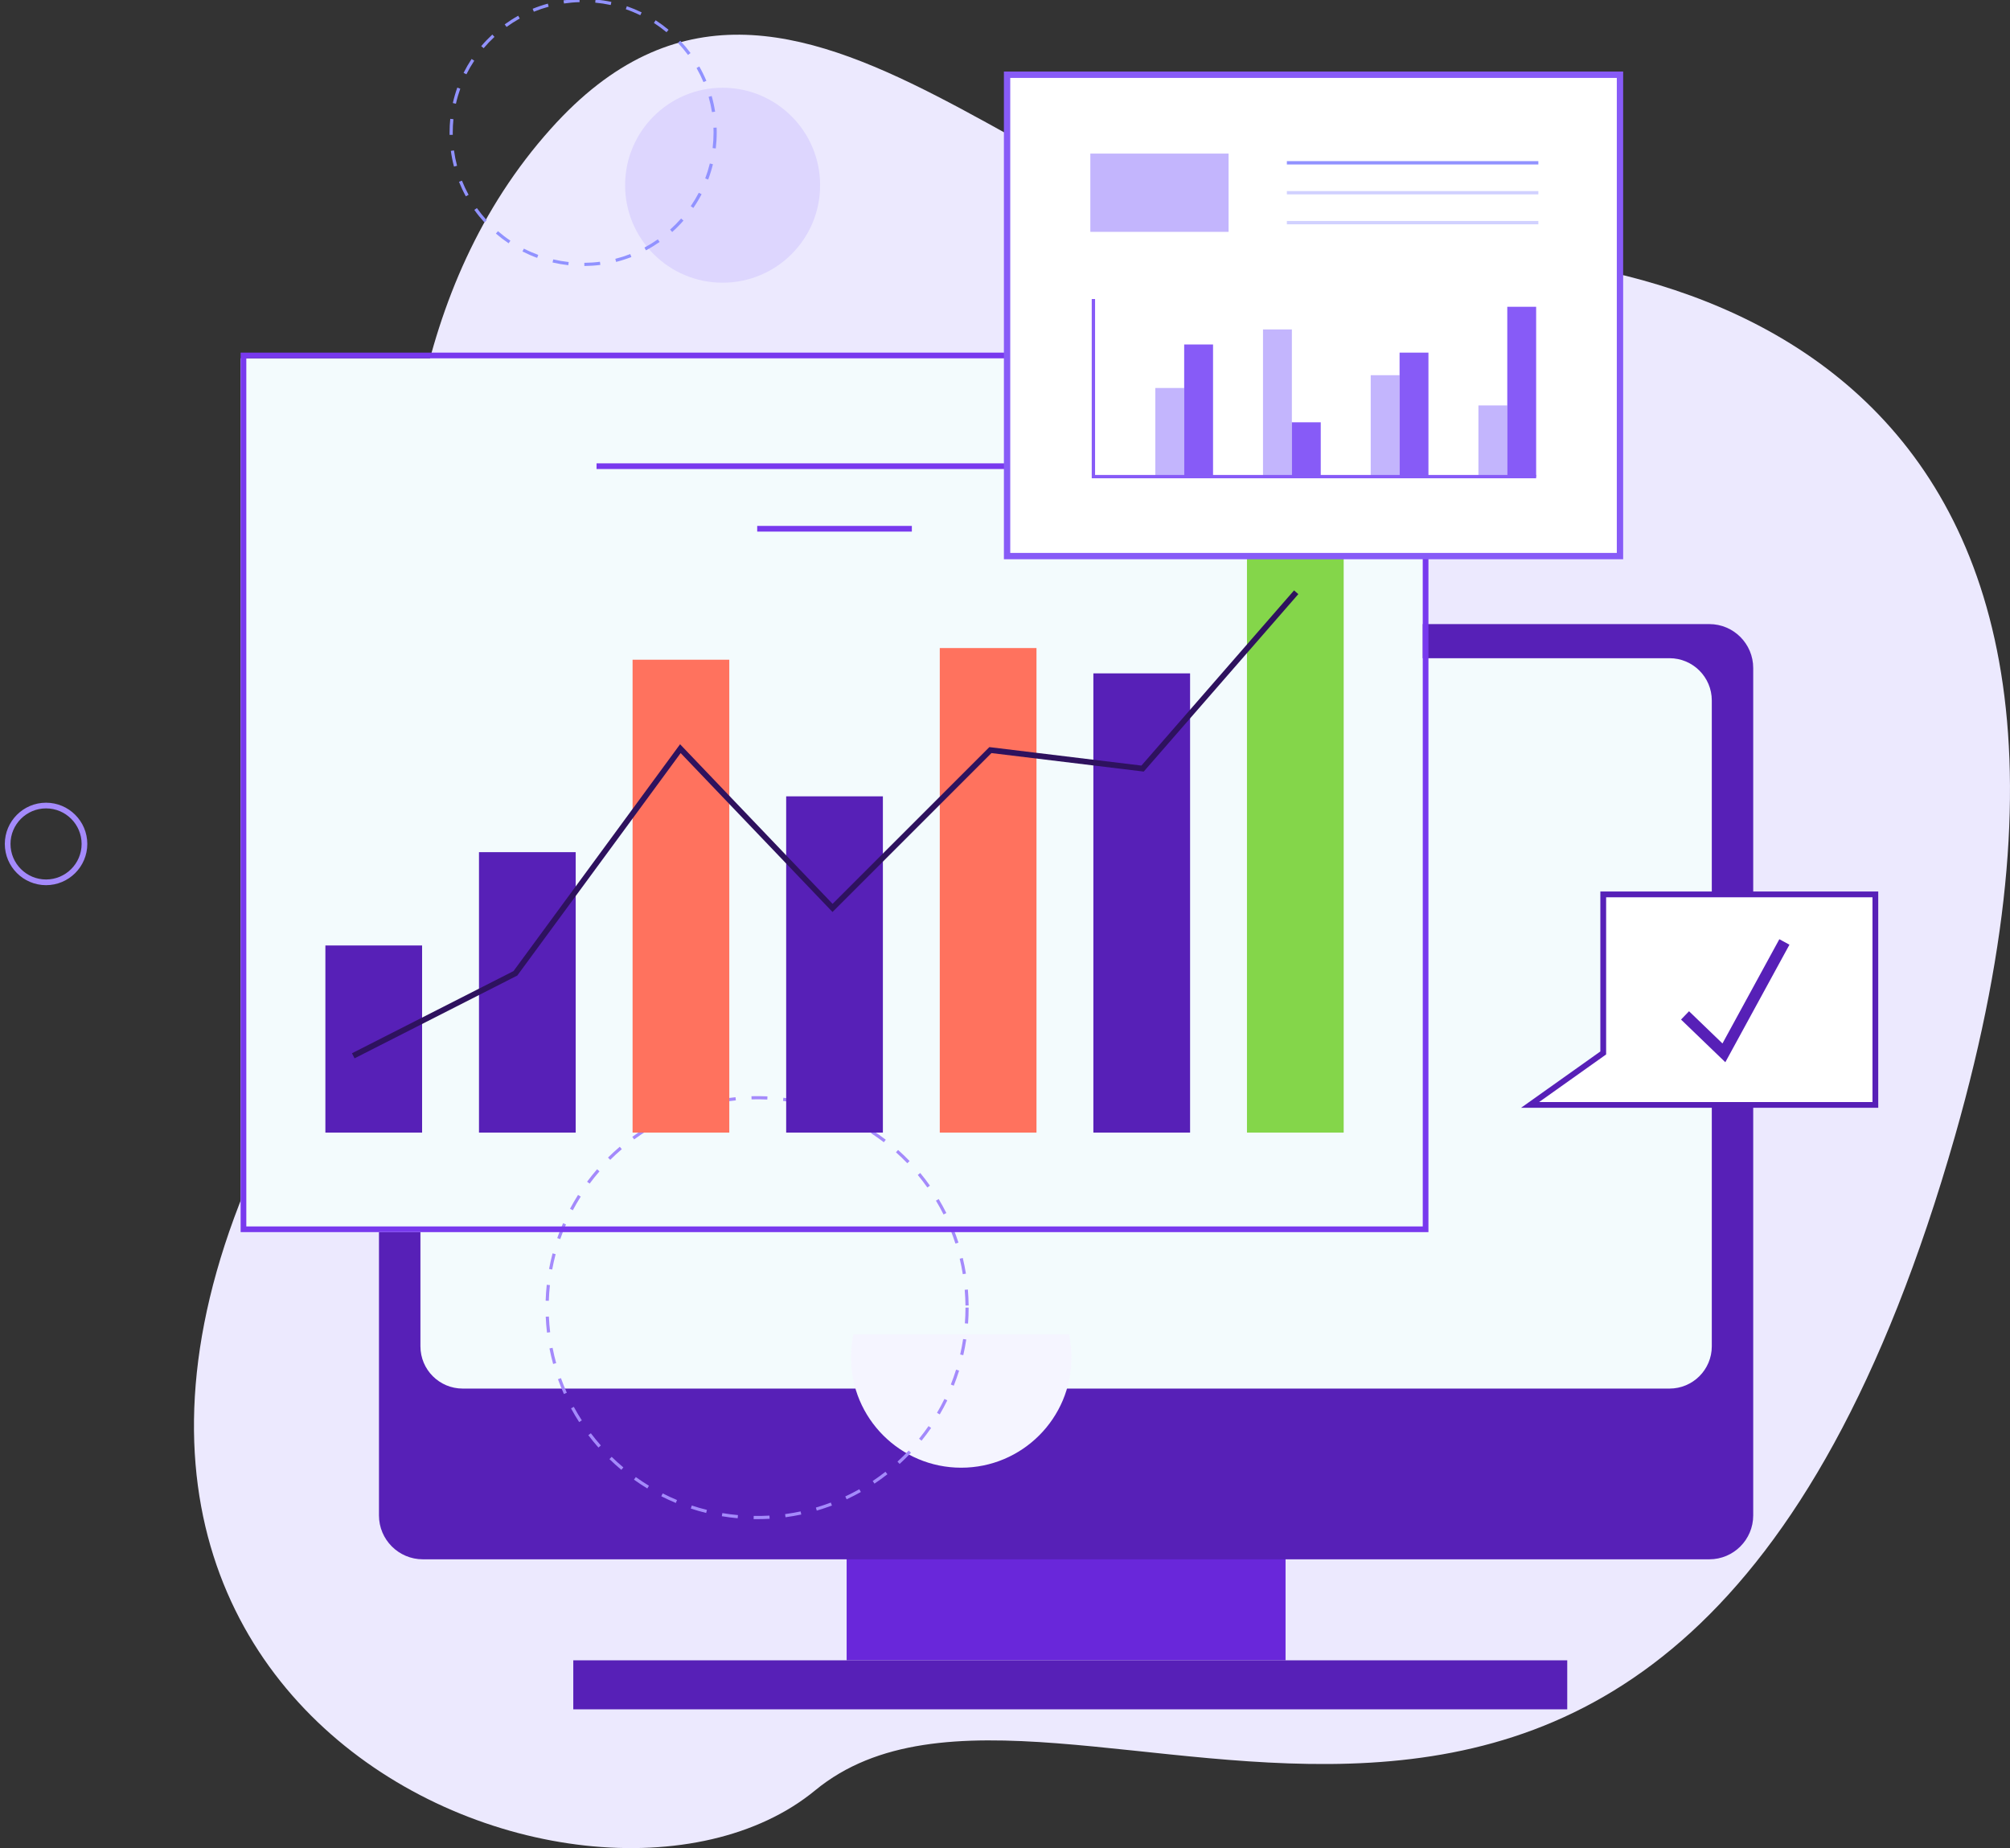
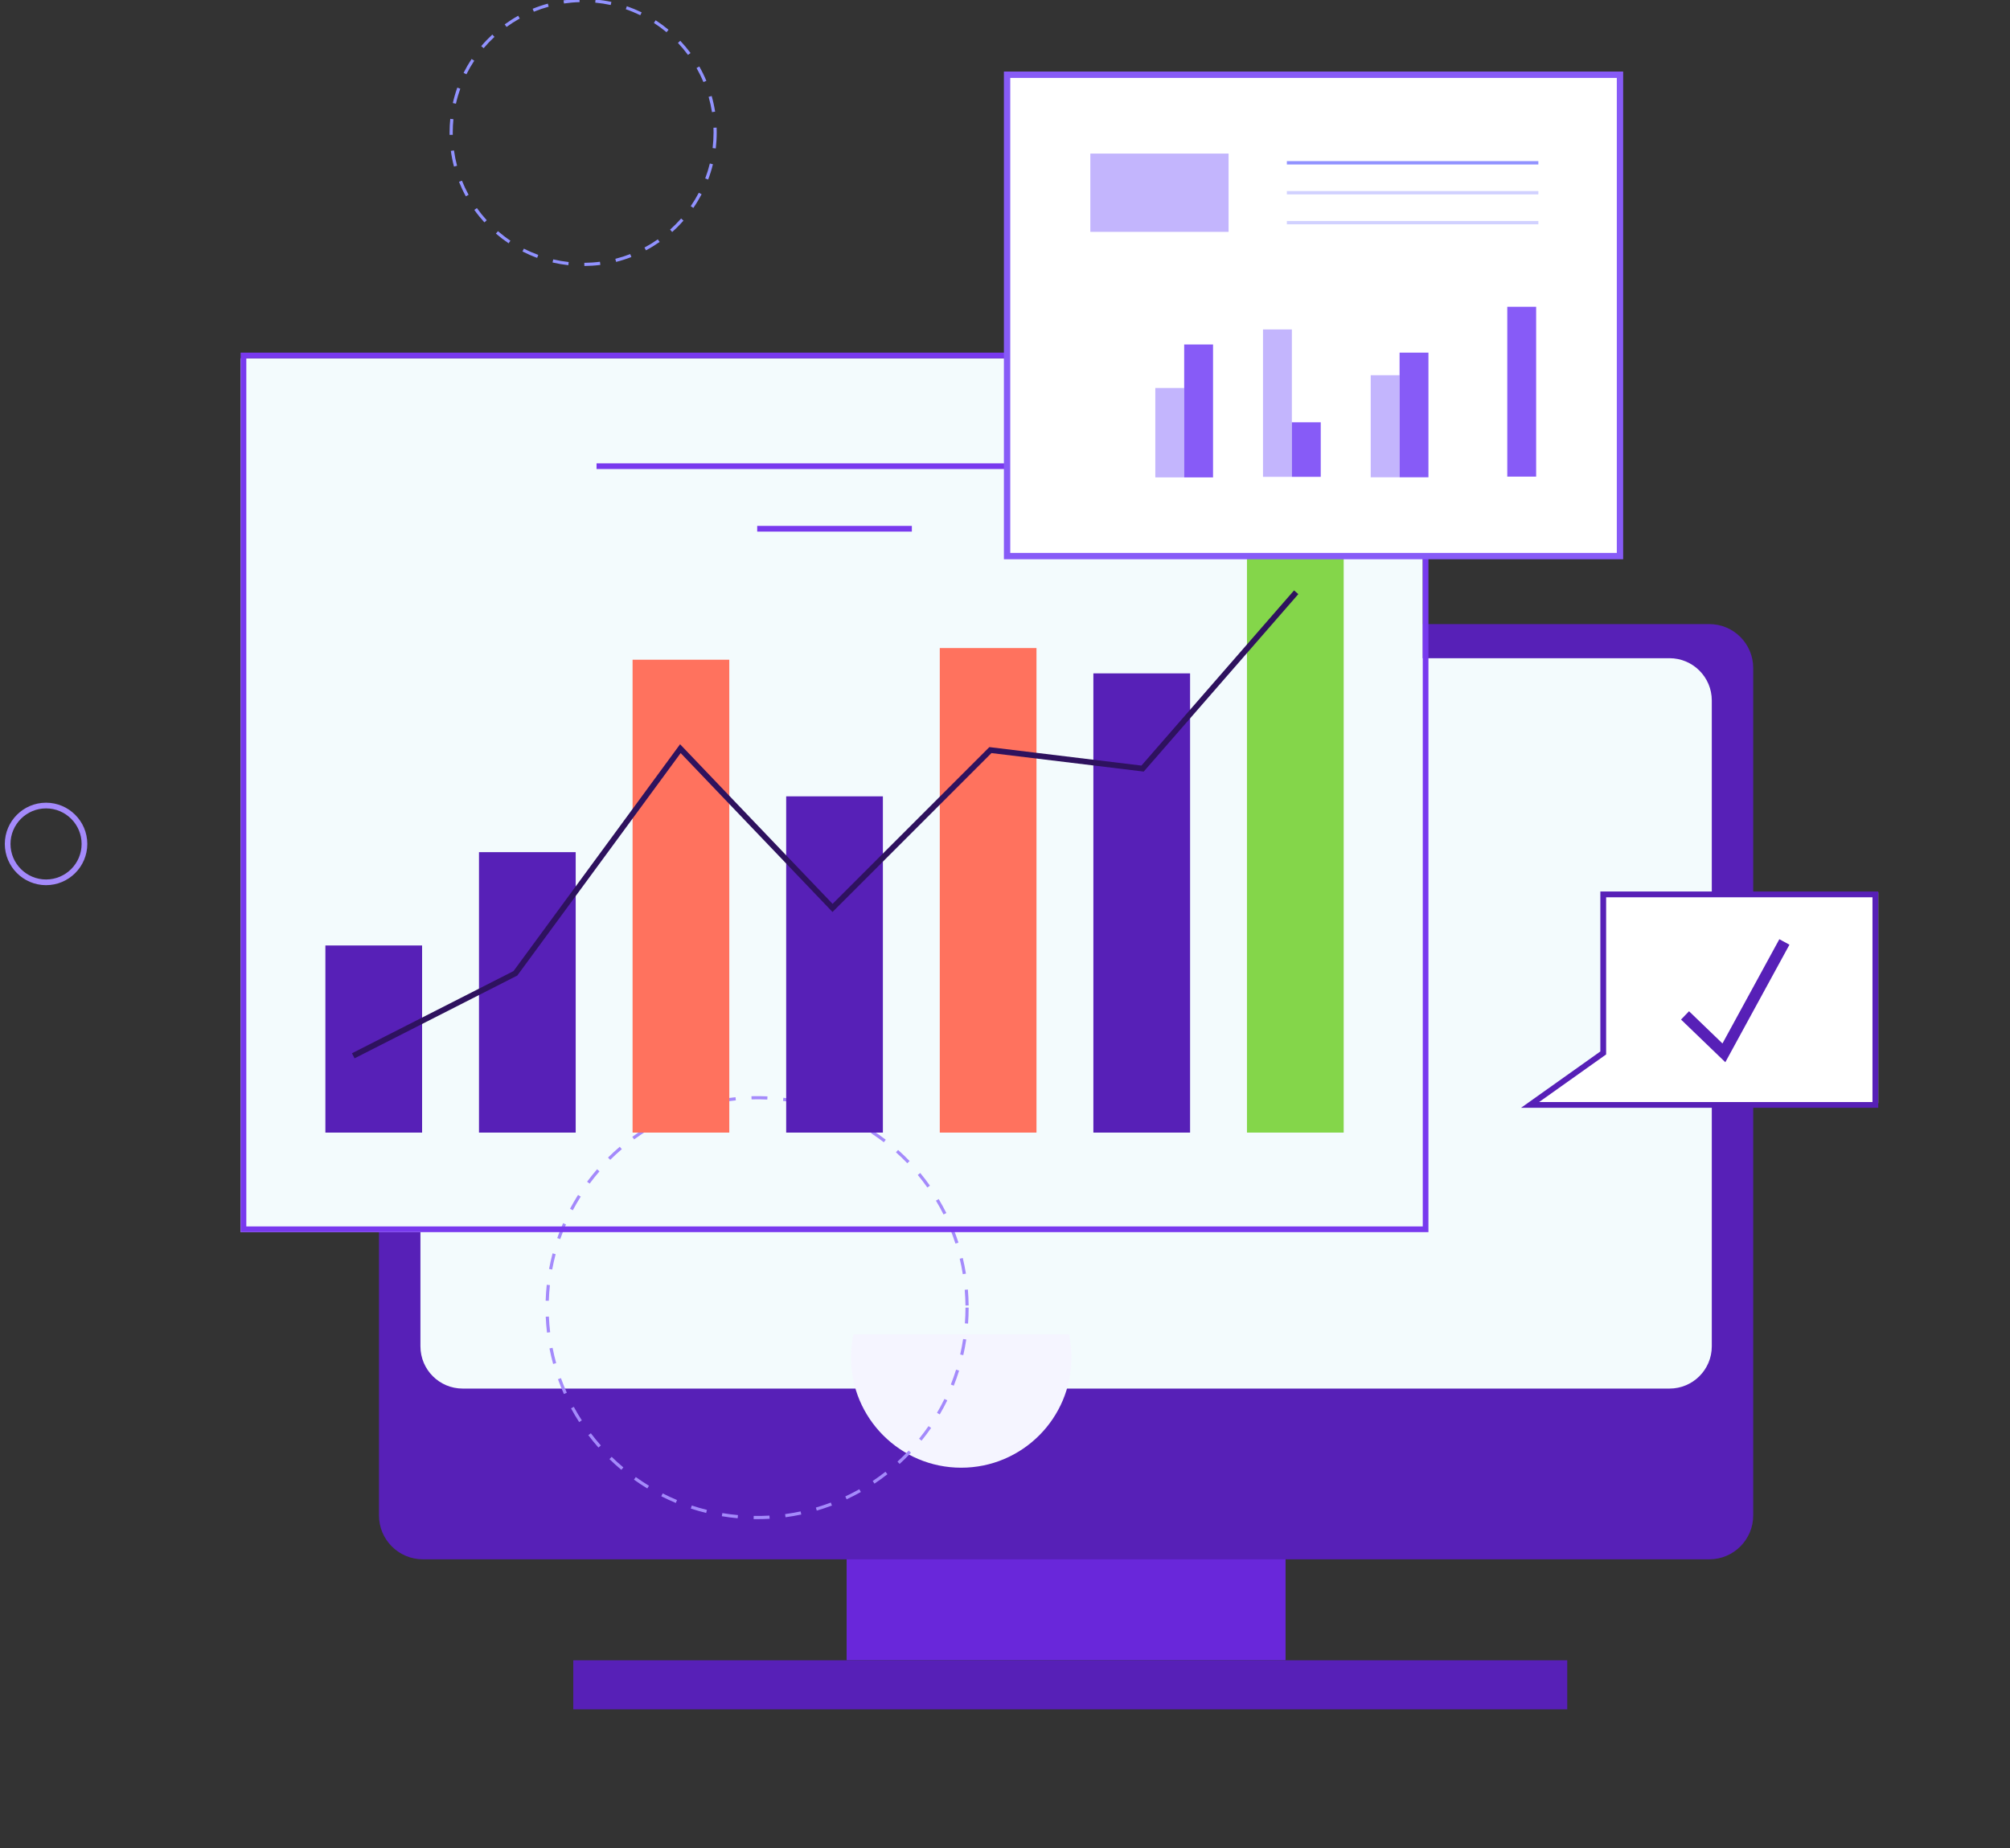
<svg xmlns="http://www.w3.org/2000/svg" xmlns:ns1="http://sodipodi.sourceforge.net/DTD/sodipodi-0.dtd" xmlns:ns2="http://www.inkscape.org/namespaces/inkscape" version="1.1" id="svg1" width="674.445" height="620.251" viewBox="0 0 674.445 620.251" ns1:docname="CUSTOM CRM (1).svg" ns2:version="1.3 (0e150ed6c4, 2023-07-21)" xml:space="preserve">
  <rect x="0" y="0" width="674.445" height="620.251" fill="#333333" stroke="none" />
  <defs id="defs1" />
  <ns1:namedview id="namedview1" pagecolor="#ffffff" bordercolor="#000000" borderopacity="0.25" ns2:showpageshadow="2" ns2:pageopacity="0.0" ns2:pagecheckerboard="0" ns2:deskcolor="#d1d1d1" ns2:zoom="0.055342685" ns2:cx="7010.8634" ns2:cy="4327.5819" ns2:window-width="1920" ns2:window-height="1121" ns2:window-x="-9" ns2:window-y="-9" ns2:window-maximized="1" ns2:current-layer="svg1">
    <ns2:page x="1.8446872e-06" y="3.638081e-05" width="674.445" height="620.251" id="page2" margin="0" bleed="0" />
  </ns1:namedview>
  <g id="g1-8" ns2:groupmode="layer" ns2:label="1" transform="translate(5354.705,-4658.632)">
    <g id="g3226" transform="translate(2146.516,57.496)">
-       <path id="path3186" class="s0" d="m -7393.63,4950.93 c 22.782,-37.306 32.275,-81.067 28.762,-124.638 -4.367,-53.918 0.664,-128.625 48.507,-181.973 83.06,-92.838 171.721,49.551 271.393,42.337 99.672,-7.309 275.57,30.091 199.724,295.789 -95.97,336.133 -299.681,151.407 -382.457,219.564 -76.51,63.031 -301.39,-29.522 -165.93,-251.079 z" style="fill:#ece9fe;fill-opacity:1;stroke-width:0.949" />
      <g id="g3225" transform="matrix(0.914,0,0,0.914,-619.508,355.288)">
        <g id="g3190" transform="translate(-6049.928,627.376)">
          <path id="path3187" d="m -1007.352,4627.633 h -161.131 v -59.12 h 161.131 z" style="fill:#6927da;fill-opacity:1;fill-rule:evenodd;stroke:none;stroke-width:1.333" />
          <path id="path3188" d="m -835.665,4574.424 c 0,8.898 -7.215,16.121 -16.108,16.121 h -472.275 c -8.906,0 -16.124,-7.222 -16.124,-16.121 v -311.168 c 0,-8.906 7.218,-16.12 16.124,-16.12 h 472.275 c 8.893,0 16.108,7.23 16.108,16.12 z" style="fill:#5720b7;fill-opacity:1;fill-rule:evenodd;stroke:none;stroke-width:1.333" />
          <path id="path3189" d="m -850.87,4512.329 c 0,8.575 -6.957,15.521 -15.524,15.521 h -443.047 c -8.574,0 -15.51,-6.946 -15.51,-15.521 v -237.15 c 0,-8.572 6.936,-15.517 15.51,-15.517 h 443.047 c 8.567,0 15.524,6.946 15.524,15.517 z" style="fill:#f3fbfd;fill-opacity:1;fill-rule:evenodd;stroke:none;stroke-width:1.333" />
          <path id="path3190" d="m -903.938,4645.633 h -364.897 v -18 h 364.897 z" style="fill:#5720b7;fill-opacity:1;fill-rule:evenodd;stroke:none;stroke-width:1.333" />
        </g>
        <rect style="fill:#f3fbfd;fill-opacity:1;stroke-width:42.956;paint-order:markers fill stroke" id="rect3190" width="433.98" height="320.855" x="-7440.89" y="4776.921" />
        <g transform="matrix(0.047,0,0,-0.047,-7656.264,5443.668)" id="g3191" style="fill:#ddd6fe;fill-opacity:1">
-           <path id="path3191" style="fill:#ddd6fe;fill-opacity:1;fill-rule:nonzero;stroke:none" d="m 8347.24,14776.9 c -420.6,0 -761.57,340.9 -761.57,761.5 0,420.6 340.97,761.6 761.57,761.6 420.61,0 761.58,-341 761.58,-761.6 0,-420.6 -340.97,-761.5 -761.58,-761.5" />
-         </g>
+           </g>
        <path id="path3192" style="fill:#f5f5ff;fill-opacity:1;fill-rule:nonzero;stroke:none;stroke-width:0.047" d="m -7176.348,5184.283 c -22.348,0 -40.466,-18.119 -40.466,-40.467 0,-2.914 0.307,-5.754 0.892,-8.491 h 79.15 c 0.583,2.737 0.891,5.577 0.891,8.491 0,22.348 -18.114,40.467 -40.467,40.467" />
        <path id="path3193" style="fill:#a48afb;fill-opacity:1;fill-rule:nonzero;stroke:none;stroke-width:0.047" d="m -7247.535,5049.096 c -1.921,-0.094 -3.869,-0.116 -5.782,-0.065 l -0.036,-1.166 c 1.942,-0.051 3.919,-0.028 5.868,0.065 z m -17.276,1.1 -0.204,-1.147 c 1.911,-0.34 3.866,-0.615 5.811,-0.811 l 0.118,1.156 c -1.916,0.196 -3.842,0.466 -5.726,0.802 z m 28.741,0.322 c -1.876,-0.378 -3.795,-0.69 -5.706,-0.928 l 0.143,-1.156 c 1.94,0.238 3.889,0.555 5.793,0.942 z m -39.925,2.564 -0.377,-1.1 c 1.844,-0.629 3.735,-1.198 5.623,-1.683 l 0.291,1.129 c -1.859,0.48 -3.722,1.035 -5.537,1.655 z m 51.043,0.574 c -1.802,-0.657 -3.653,-1.259 -5.498,-1.781 l 0.316,-1.119 c 1.875,0.527 3.753,1.138 5.584,1.809 z m -61.653,3.973 -0.539,-1.035 c 1.73,-0.9 3.512,-1.744 5.299,-2.513 l 0.46,1.073 c -1.761,0.755 -3.516,1.59 -5.22,2.476 z m 72.176,0.825 c -1.685,-0.928 -3.424,-1.804 -5.17,-2.597 l 0.484,-1.063 c 1.772,0.807 3.537,1.697 5.248,2.639 z m -81.984,5.273 -0.688,-0.942 c 1.571,-1.152 3.207,-2.252 4.862,-3.282 l 0.615,0.988 c -1.629,1.016 -3.241,2.103 -4.789,3.236 z m 91.659,1.049 c -1.523,-1.166 -3.11,-2.294 -4.718,-3.343 l 0.638,-0.975 c 1.632,1.068 3.244,2.21 4.789,3.394 z m -100.445,6.453 -0.822,-0.825 c 1.384,-1.375 2.836,-2.714 4.318,-3.977 l 0.757,0.886 c -1.459,1.245 -2.889,2.564 -4.253,3.917 z m 109.058,1.254 c -1.331,-1.385 -2.731,-2.737 -4.161,-4.014 l 0.777,-0.867 c 1.452,1.296 2.873,2.667 4.225,4.075 z m -116.623,7.484 -0.936,-0.695 c 1.162,-1.562 2.397,-3.105 3.674,-4.579 l 0.881,0.765 c -1.256,1.45 -2.474,2.97 -3.619,4.509 z m 123.983,1.422 c -1.11,-1.571 -2.29,-3.115 -3.512,-4.593 l 0.899,-0.741 c 1.24,1.501 2.441,3.068 3.564,4.658 z m -130.15,8.355 -1.03,-0.545 c 0.913,-1.72 1.903,-3.432 2.944,-5.082 l 0.985,0.625 c -1.024,1.623 -1.999,3.306 -2.899,5.003 z m 136.09,1.548 c -0.859,-1.711 -1.795,-3.413 -2.784,-5.064 l 1.003,-0.597 c 1.002,1.669 1.949,3.399 2.821,5.138 z m -140.713,9.055 -1.101,-0.387 c 0.643,-1.842 1.363,-3.683 2.142,-5.469 l 1.069,0.466 c -0.769,1.762 -1.478,3.572 -2.11,5.39 z m 145.081,1.637 c -0.587,-1.828 -1.254,-3.655 -1.981,-5.432 l 1.076,-0.443 c 0.741,1.809 1.417,3.66 2.014,5.516 z m -148.038,9.53 -1.145,-0.214 c 0.354,-1.916 0.786,-3.842 1.285,-5.726 l 1.126,0.298 c -0.49,1.856 -0.915,3.753 -1.266,5.642 z m 150.743,1.702 c -0.303,-1.898 -0.69,-3.805 -1.138,-5.67 l 1.133,-0.271 c 0.457,1.893 0.843,3.828 1.156,5.754 z m -151.978,9.782 -1.165,-0.037 c 0.059,-1.949 0.2,-3.921 0.407,-5.851 l 1.159,0.126 c -0.205,1.902 -0.34,3.842 -0.401,5.763 z m 152.957,1.73 c -0.024,-1.926 -0.118,-3.87 -0.276,-5.777 l 1.162,-0.098 c 0.167,1.935 0.261,3.907 0.28,5.861 z m 0.951,6.639 -1.162,-0.084 c 0.14,-1.912 0.214,-3.856 0.214,-5.777 h 1.166 c 0,1.954 -0.071,3.926 -0.219,5.861 z m -154.577,3.315 c -0.229,-1.935 -0.385,-3.903 -0.467,-5.851 l 1.164,-0.046 c 0.083,1.916 0.236,3.856 0.46,5.758 z m 152.823,8.281 -1.137,-0.256 c 0.429,-1.87 0.792,-3.781 1.081,-5.679 l 1.152,0.172 c -0.29,1.93 -0.663,3.87 -1.097,5.763 z m -150.575,3.231 c -0.519,-1.879 -0.97,-3.805 -1.343,-5.716 l 1.144,-0.224 c 0.367,1.884 0.812,3.777 1.323,5.628 z m 147.082,7.978 -1.081,-0.434 c 0.708,-1.781 1.357,-3.618 1.93,-5.455 l 1.114,0.35 c -0.583,1.86 -1.24,3.725 -1.963,5.539 z m -143.116,3.054 c -0.796,-1.776 -1.534,-3.609 -2.192,-5.437 l 1.098,-0.396 c 0.648,1.804 1.374,3.604 2.158,5.357 z m 137.969,7.493 -1.007,-0.588 c 0.97,-1.66 1.894,-3.376 2.732,-5.101 l 1.049,0.513 c -0.857,1.753 -1.79,3.492 -2.775,5.176 z m -132.379,2.812 c -1.058,-1.641 -2.063,-3.338 -2.99,-5.045 l 1.026,-0.559 c 0.912,1.683 1.903,3.357 2.945,4.975 z m 125.697,6.835 -0.905,-0.732 c 1.21,-1.497 2.38,-3.054 3.471,-4.63 l 0.956,0.667 c -1.105,1.599 -2.294,3.18 -3.522,4.695 z m -118.617,2.518 c -1.291,-1.464 -2.54,-2.993 -3.716,-4.546 l 0.93,-0.704 c 1.158,1.529 2.39,3.035 3.659,4.476 z m 110.567,6.019 -0.785,-0.863 c 1.417,-1.292 2.804,-2.658 4.122,-4.052 l 0.849,0.797 c -1.339,1.417 -2.747,2.802 -4.186,4.117 z m -102.165,2.163 c -1.494,-1.25 -2.961,-2.574 -4.356,-3.935 l 0.814,-0.835 c 1.375,1.338 2.818,2.644 4.29,3.879 z m 92.932,5.064 -0.648,-0.97 c 1.597,-1.068 3.172,-2.205 4.682,-3.39 l 0.718,0.919 c -1.532,1.203 -3.131,2.359 -4.752,3.441 z m -83.395,1.776 c -1.663,-1.012 -3.311,-2.103 -4.898,-3.24 l 0.68,-0.947 c 1.562,1.119 3.186,2.191 4.823,3.189 z m 73.183,3.982 -0.494,-1.054 c 1.737,-0.816 3.465,-1.702 5.136,-2.644 l 0.572,1.012 c -1.696,0.956 -3.45,1.86 -5.214,2.686 z m -62.72,1.343 c -1.8,-0.751 -3.594,-1.581 -5.332,-2.466 l 0.528,-1.04 c 1.712,0.872 3.479,1.688 5.253,2.429 z m 51.753,2.807 -0.328,-1.119 c 1.841,-0.541 3.685,-1.161 5.481,-1.837 l 0.412,1.091 c -1.821,0.685 -3.695,1.315 -5.565,1.865 z m -40.608,0.867 c -1.895,-0.471 -3.793,-1.016 -5.64,-1.627 l 0.365,-1.105 c 1.82,0.602 3.689,1.138 5.555,1.599 z m 29.135,1.571 -0.155,-1.156 c 1.904,-0.256 3.82,-0.588 5.696,-0.988 l 0.242,1.142 c -1.904,0.406 -3.85,0.741 -5.782,1.002 z m -17.567,0.368 c -1.946,-0.172 -3.903,-0.429 -5.82,-0.751 l 0.193,-1.147 c 1.888,0.317 3.817,0.564 5.733,0.737 z m 7.131,0.326 c -0.425,0 -0.849,0 -1.273,-0.012 l 0.024,-1.166 c 1.92,0.028 3.87,-0.014 5.781,-0.121 l 0.071,1.161 c -1.518,0.089 -3.065,0.135 -4.595,0.135" />
        <g transform="matrix(0.049,0,0,-0.049,-7656.264,5443.668)" id="g3194">
          <path id="path3194" style="fill:#9192ff;fill-opacity:1;fill-rule:nonzero;stroke:none" d="m 6818.16,16266.1 -3.46,23.5 c 39.38,5.8 79.65,9.3 119.7,10.4 l 0.64,-23.8 c -39.11,-1 -78.43,-4.4 -116.88,-10.1 z m 350.09,-11.4 c -38.05,8.2 -77.06,14.2 -115.96,17.8 l 2.18,23.6 c 39.84,-3.7 79.8,-9.8 118.79,-18.2 z m -575.96,-50.3 -8.98,22 c 36.98,15.1 75.26,28.1 113.79,38.6 l 6.26,-22.9 c -37.6,-10.3 -74.96,-23 -111.07,-37.7 z m 797.37,-26.3 c -35.06,17.1 -71.53,32.3 -108.38,45 l 7.77,22.5 c 37.75,-13.1 75.11,-28.6 111.04,-46.1 z m -1001.83,-87.7 -13.97,19.2 c 32.32,23.5 66.37,45.3 101.22,64.7 l 11.57,-20.7 c -34.02,-19 -67.27,-40.3 -98.82,-63.2 z m 1198.5,-39.6 c -29.99,25 -61.79,48.4 -94.51,69.6 l 12.92,19.9 c 33.52,-21.7 66.08,-45.6 96.79,-71.2 z m -1370.17,-119.7 -18.14,15.4 c 25.82,30.4 53.76,59.6 83.05,86.8 l 16.17,-17.4 c -28.59,-26.6 -55.88,-55.1 -81.08,-84.8 z m 1531.03,-50.5 c -23.19,31.3 -48.53,61.6 -75.33,89.9 l 17.27,16.3 c 27.45,-29 53.4,-60 77.16,-92 z m -1660.09,-145 -21.25,10.6 c 17.83,35.7 38.04,70.7 60.08,104.1 l 19.84,-13.1 c -21.52,-32.6 -41.25,-66.8 -58.67,-101.6 z m 1775.91,-58.4 c -15.06,35.9 -32.48,71.3 -51.78,105.2 l 20.66,11.7 c 19.76,-34.7 37.6,-70.9 53.04,-107.7 z m -1854.53,-162.3 -23.19,5.2 c 8.77,39 20.02,77.9 33.43,115.5 l 22.39,-8 c -13.09,-36.7 -24.07,-74.6 -32.63,-112.7 z m 1918.36,-63 c -6.04,38.5 -14.48,77.1 -25.09,114.6 l 22.86,6.4 c 10.88,-38.3 19.53,-77.8 25.71,-117.4 z m -1965.76,-170.4 c -0.11,6 -0.16,12.1 -0.15,18.1 0,34 1.72,68.3 5.11,101.9 l 23.64,-2.4 c -3.31,-32.8 -4.98,-66.3 -4.98,-99.5 -0.02,-5.9 0.04,-11.8 0.15,-17.7 z m 1994.2,-101.8 -23.6,2.8 c 4.61,38.6 6.95,78 6.95,117.1 0,11.8 -0.21,23.7 -0.63,35.5 l 23.75,0.9 c 0.42,-12.1 0.64,-24.3 0.64,-36.4 0,-40 -2.39,-80.4 -7.11,-119.9 z m -1961.37,-135.8 c -10.18,38.6 -18.11,78.2 -23.56,117.8 l 23.55,3.3 c 5.32,-38.7 13.06,-77.4 22.99,-115.1 z m 1904.43,-97.3 -22.23,8.4 c 13.76,36.5 25.43,74.2 34.68,112.1 l 23.08,-5.6 c -9.47,-38.9 -21.43,-77.5 -35.53,-114.9 z M 6082.57,14821 c -19.14,35.1 -36.31,71.7 -51.06,108.7 l 22.08,8.8 c 14.4,-36.2 31.16,-71.8 49.84,-106.1 z m 1704.67,-87.1 -19.6,13.4 c 22.1,32.2 42.45,66 60.5,100.6 l 21.06,-11 c -18.48,-35.4 -39.33,-70.1 -61.96,-103 z M 6221.8,14625.8 c -26.91,29.5 -52.3,60.9 -75.48,93.4 l 19.35,13.8 c 22.64,-31.7 47.43,-62.4 73.7,-91.2 z m 1407.02,-72.1 -15.85,17.7 c 29.04,26 56.83,54 82.6,83.3 l 17.83,-15.6 c -26.37,-30.1 -54.84,-58.8 -84.58,-85.4 z M 6403.37,14469 c -33.09,22.3 -65.21,46.8 -95.48,72.9 l 15.53,18 c 29.55,-25.5 60.92,-49.5 93.24,-71.2 z m 1028.93,-52.7 -11.19,20.9 c 34.33,18.3 67.95,39 99.94,61.4 l 13.62,-19.5 c -32.76,-22.9 -67.21,-44.1 -102.37,-62.8 z m -815.19,-56.5 c -37.47,13.7 -74.54,29.9 -110.17,48.1 l 10.82,21.2 c 34.77,-17.8 70.95,-33.6 107.52,-47 z m 591.48,-30.2 -5.85,23 c 37.8,9.6 75.39,21.6 111.73,35.7 l 8.59,-22.2 c -37.23,-14.4 -75.74,-26.7 -114.47,-36.5 z m -357.87,-24.6 c -39.75,4.4 -79.59,11.2 -118.42,20.3 l 5.42,23.1 c 37.9,-8.8 76.81,-15.5 115.61,-19.8 z m 119.98,-6.1 -0.21,23.8 c 39.12,0.3 78.49,3 117.03,8 l 3.02,-23.6 c -39.46,-5.1 -79.78,-7.8 -119.84,-8.2" />
        </g>
        <path id="path3195" style="fill:#a48afb;fill-opacity:1;fill-rule:nonzero;stroke:none;stroke-width:0.042" d="m -7512.318,4942.186 c -7.198,0 -13.053,5.856 -13.053,13.053 0,7.197 5.855,13.053 13.053,13.053 7.197,0 13.053,-5.856 13.053,-13.053 0,-7.197 -5.856,-13.053 -13.053,-13.053 z m 0,28.194 c -8.349,0 -15.142,-6.792 -15.142,-15.141 0,-8.35 6.793,-15.141 15.142,-15.141 8.349,0 15.141,6.792 15.141,15.141 0,8.35 -6.792,15.141 -15.141,15.141" />
        <path id="path3196" style="fill:#7839ee;fill-opacity:1;fill-rule:nonzero;stroke:none;stroke-width:0.042" d="m -7438.801,5095.688 h 431.891 v -318.767 h -431.891 v 318.767 m 433.98,2.088 h -436.069 v -322.944 h 436.069 v 322.944" />
        <path id="path3197" style="fill:#5720b7;fill-opacity:1;fill-rule:nonzero;stroke:none;stroke-width:0.042" d="m -7374.269,5061.228 h -35.504 v -68.706 h 35.504 v 68.706" />
        <path id="path3198" style="fill:#5720b7;fill-opacity:1;fill-rule:nonzero;stroke:none;stroke-width:0.042" d="m -7317.881,5061.228 h -35.504 v -102.97 h 35.504 v 102.97" />
        <path id="path3199" style="fill:#ff725e;fill-opacity:1;fill-rule:nonzero;stroke:none;stroke-width:0.042" d="m -7261.492,5061.228 h -35.504 v -173.635 h 35.504 v 173.635" />
        <path id="path3200" style="fill:#5720b7;fill-opacity:1;fill-rule:nonzero;stroke:none;stroke-width:0.042" d="m -7205.105,5061.228 h -35.503 v -123.466 h 35.503 v 123.466" />
        <path id="path3201" style="fill:#ff725e;fill-opacity:1;fill-rule:nonzero;stroke:none;stroke-width:0.042" d="m -7148.716,5061.228 h -35.504 v -177.917 h 35.504 v 177.917" />
        <path id="path3202" style="fill:#5720b7;fill-opacity:1;fill-rule:nonzero;stroke:none;stroke-width:0.042" d="m -7092.328,5061.228 h -35.504 v -168.623 h 35.504 v 168.623" />
        <path id="path3203" style="fill:#84d64a;fill-opacity:1;fill-rule:nonzero;stroke:none;stroke-width:0.042" d="m -7071.443,5061.228 h 35.504 v -230.233 h -35.504 z" />
        <path id="path3204" style="fill:#2e125e;fill-opacity:1;fill-rule:nonzero;stroke:none;stroke-width:0.042" d="m -7399.067,5033.965 -0.947,-1.863 59.3,-30.17 61.156,-83.296 55.988,58.602 57.558,-57.558 55.825,6.783 56.025,-64.325 1.571,1.37 -56.752,65.16 -55.908,-6.792 -58.352,58.352 -55.745,-58.352 -59.976,81.692 -59.742,30.395" />
        <path id="path3205" style="fill:#7839ee;fill-opacity:1;fill-rule:nonzero;stroke:none;stroke-width:0.042" d="m -7135.488,4817.575 h -174.735 v -2.088 h 174.735 v 2.088" />
        <path id="path3206" style="fill:#7839ee;fill-opacity:1;fill-rule:nonzero;stroke:none;stroke-width:0.042" d="m -7194.47,4840.548 h -56.772 v -2.088 h 56.772 v 2.088" />
        <g transform="matrix(0.095,0,0,-0.095,-8388.189,5996.518)" id="g3207">
          <path id="path3207" style="fill:#ffffff;fill-opacity:1;fill-rule:nonzero;stroke:none" d="m 15247.7,10773.2 v -613.3 l -282.9,-200.97 h 282.9 1052.3 v 814.27 h -1052.3" />
        </g>
        <g transform="matrix(0.095,0,0,-0.095,-8388.189,5996.518)" id="g3208" style="fill:#5720b7;fill-opacity:1">
          <path id="path3208" style="fill:#5720b7;fill-opacity:1;fill-rule:nonzero;stroke:none" d="m 14989.5,9963.27 h 1288.2 v 791.43 h -1029.3 v -607.5 z m 1310.5,-22.31 h -1380.4 l 306.5,217.74 V 10777 H 16300 v -836.04" />
        </g>
        <g transform="matrix(0.093,0,0,-0.093,-8388.189,5996.518)" id="g3209" style="fill:#5720b7;fill-opacity:1">
          <path id="path3209" style="fill:#5720b7;fill-opacity:1;fill-rule:nonzero;stroke:none" d="m 16046.9,10334.7 -174.9,168.5 31.6,32.8 132,-127.2 224.5,411.6 39.9,-21.7 -253.1,-464" />
        </g>
        <g id="g3224" transform="translate(373.202,-44.001)">
          <path id="path3210" style="fill:#ffffff;fill-opacity:1;fill-rule:nonzero;stroke:none;stroke-width:0.047" d="m -7307.706,4893.538 h -225.008 v -176.745 h 225.008 v 176.745" />
          <path id="path3211" style="fill:#875bf7;fill-opacity:1;fill-rule:nonzero;stroke:none;stroke-width:0.047" d="m -7531.548,4892.372 h 222.677 v -174.414 h -222.677 z m 225.007,2.331 H -7533.88 V 4715.627 h 227.339 v 179.076" />
          <path id="path3212" style="fill:#c3b5fd;fill-opacity:1;fill-rule:nonzero;stroke:none;stroke-width:0.047" d="m -7451.399,4774.483 h -50.748 v -28.736 h 50.748 v 28.736" />
          <path id="path3213" style="fill:#9192ff;fill-opacity:1;fill-rule:nonzero;stroke:none;stroke-width:0.047" d="m -7337.673,4749.743 h -92.326 v -1.226 h 92.326 v 1.226" />
          <path id="path3214" style="fill:#d1d1ff;fill-opacity:1;fill-rule:nonzero;stroke:none;stroke-width:0.047" d="m -7337.673,4760.728 h -92.326 v -1.222 h 92.326 v 1.222" />
          <path id="path3215" style="fill:#d1d1ff;fill-opacity:1;fill-rule:nonzero;stroke:none;stroke-width:0.047" d="m -7337.673,4771.713 h -92.326 v -1.222 h 92.326 v 1.222" />
          <path id="path3216" style="fill:#c3b5fd;fill-opacity:1;fill-rule:nonzero;stroke:none;stroke-width:0.047" d="m -7467.698,4864.648 h -10.599 v -32.829 h 10.599 v 32.829" />
          <path id="path3217" style="fill:#875bf7;fill-opacity:1;fill-rule:nonzero;stroke:none;stroke-width:0.047" d="m -7457.1,4864.648 h -10.598 v -48.808 h 10.598 v 48.808" />
          <path id="path3218" style="fill:#c3b5fd;fill-opacity:1;fill-rule:nonzero;stroke:none;stroke-width:0.047" d="m -7428.159,4864.443 h -10.598 v -54.128 h 10.598 v 54.128" />
          <path id="path3219" style="fill:#875bf7;fill-opacity:1;fill-rule:nonzero;stroke:none;stroke-width:0.047" d="m -7417.561,4864.443 h -10.599 v -20.03 h 10.599 v 20.03" />
          <path id="path3220" style="fill:#c3b5fd;fill-opacity:1;fill-rule:nonzero;stroke:none;stroke-width:0.047" d="m -7388.62,4864.606 h -10.599 v -37.483 h 10.599 v 37.483" />
          <path id="path3221" style="fill:#875bf7;fill-opacity:1;fill-rule:nonzero;stroke:none;stroke-width:0.047" d="m -7378.022,4864.606 h -10.598 v -45.773 h 10.598 v 45.773" />
-           <path id="path3222" style="fill:#c3b5fd;fill-opacity:1;fill-rule:nonzero;stroke:none;stroke-width:0.047" d="m -7349.081,4864.364 h -10.598 v -26.139 h 10.598 v 26.139" />
          <path id="path3223" style="fill:#875bf7;fill-opacity:1;fill-rule:nonzero;stroke:none;stroke-width:0.047" d="m -7338.483,4864.364 h -10.599 v -62.367 h 10.599 v 62.367" />
-           <path id="path3224" style="fill:#875bf7;fill-opacity:1;fill-rule:nonzero;stroke:none;stroke-width:0.047" d="m -7338.483,4864.975 h -163.15 v -65.831 h 1.223 v 64.61 h 161.927 v 1.222" />
        </g>
      </g>
    </g>
  </g>
</svg>